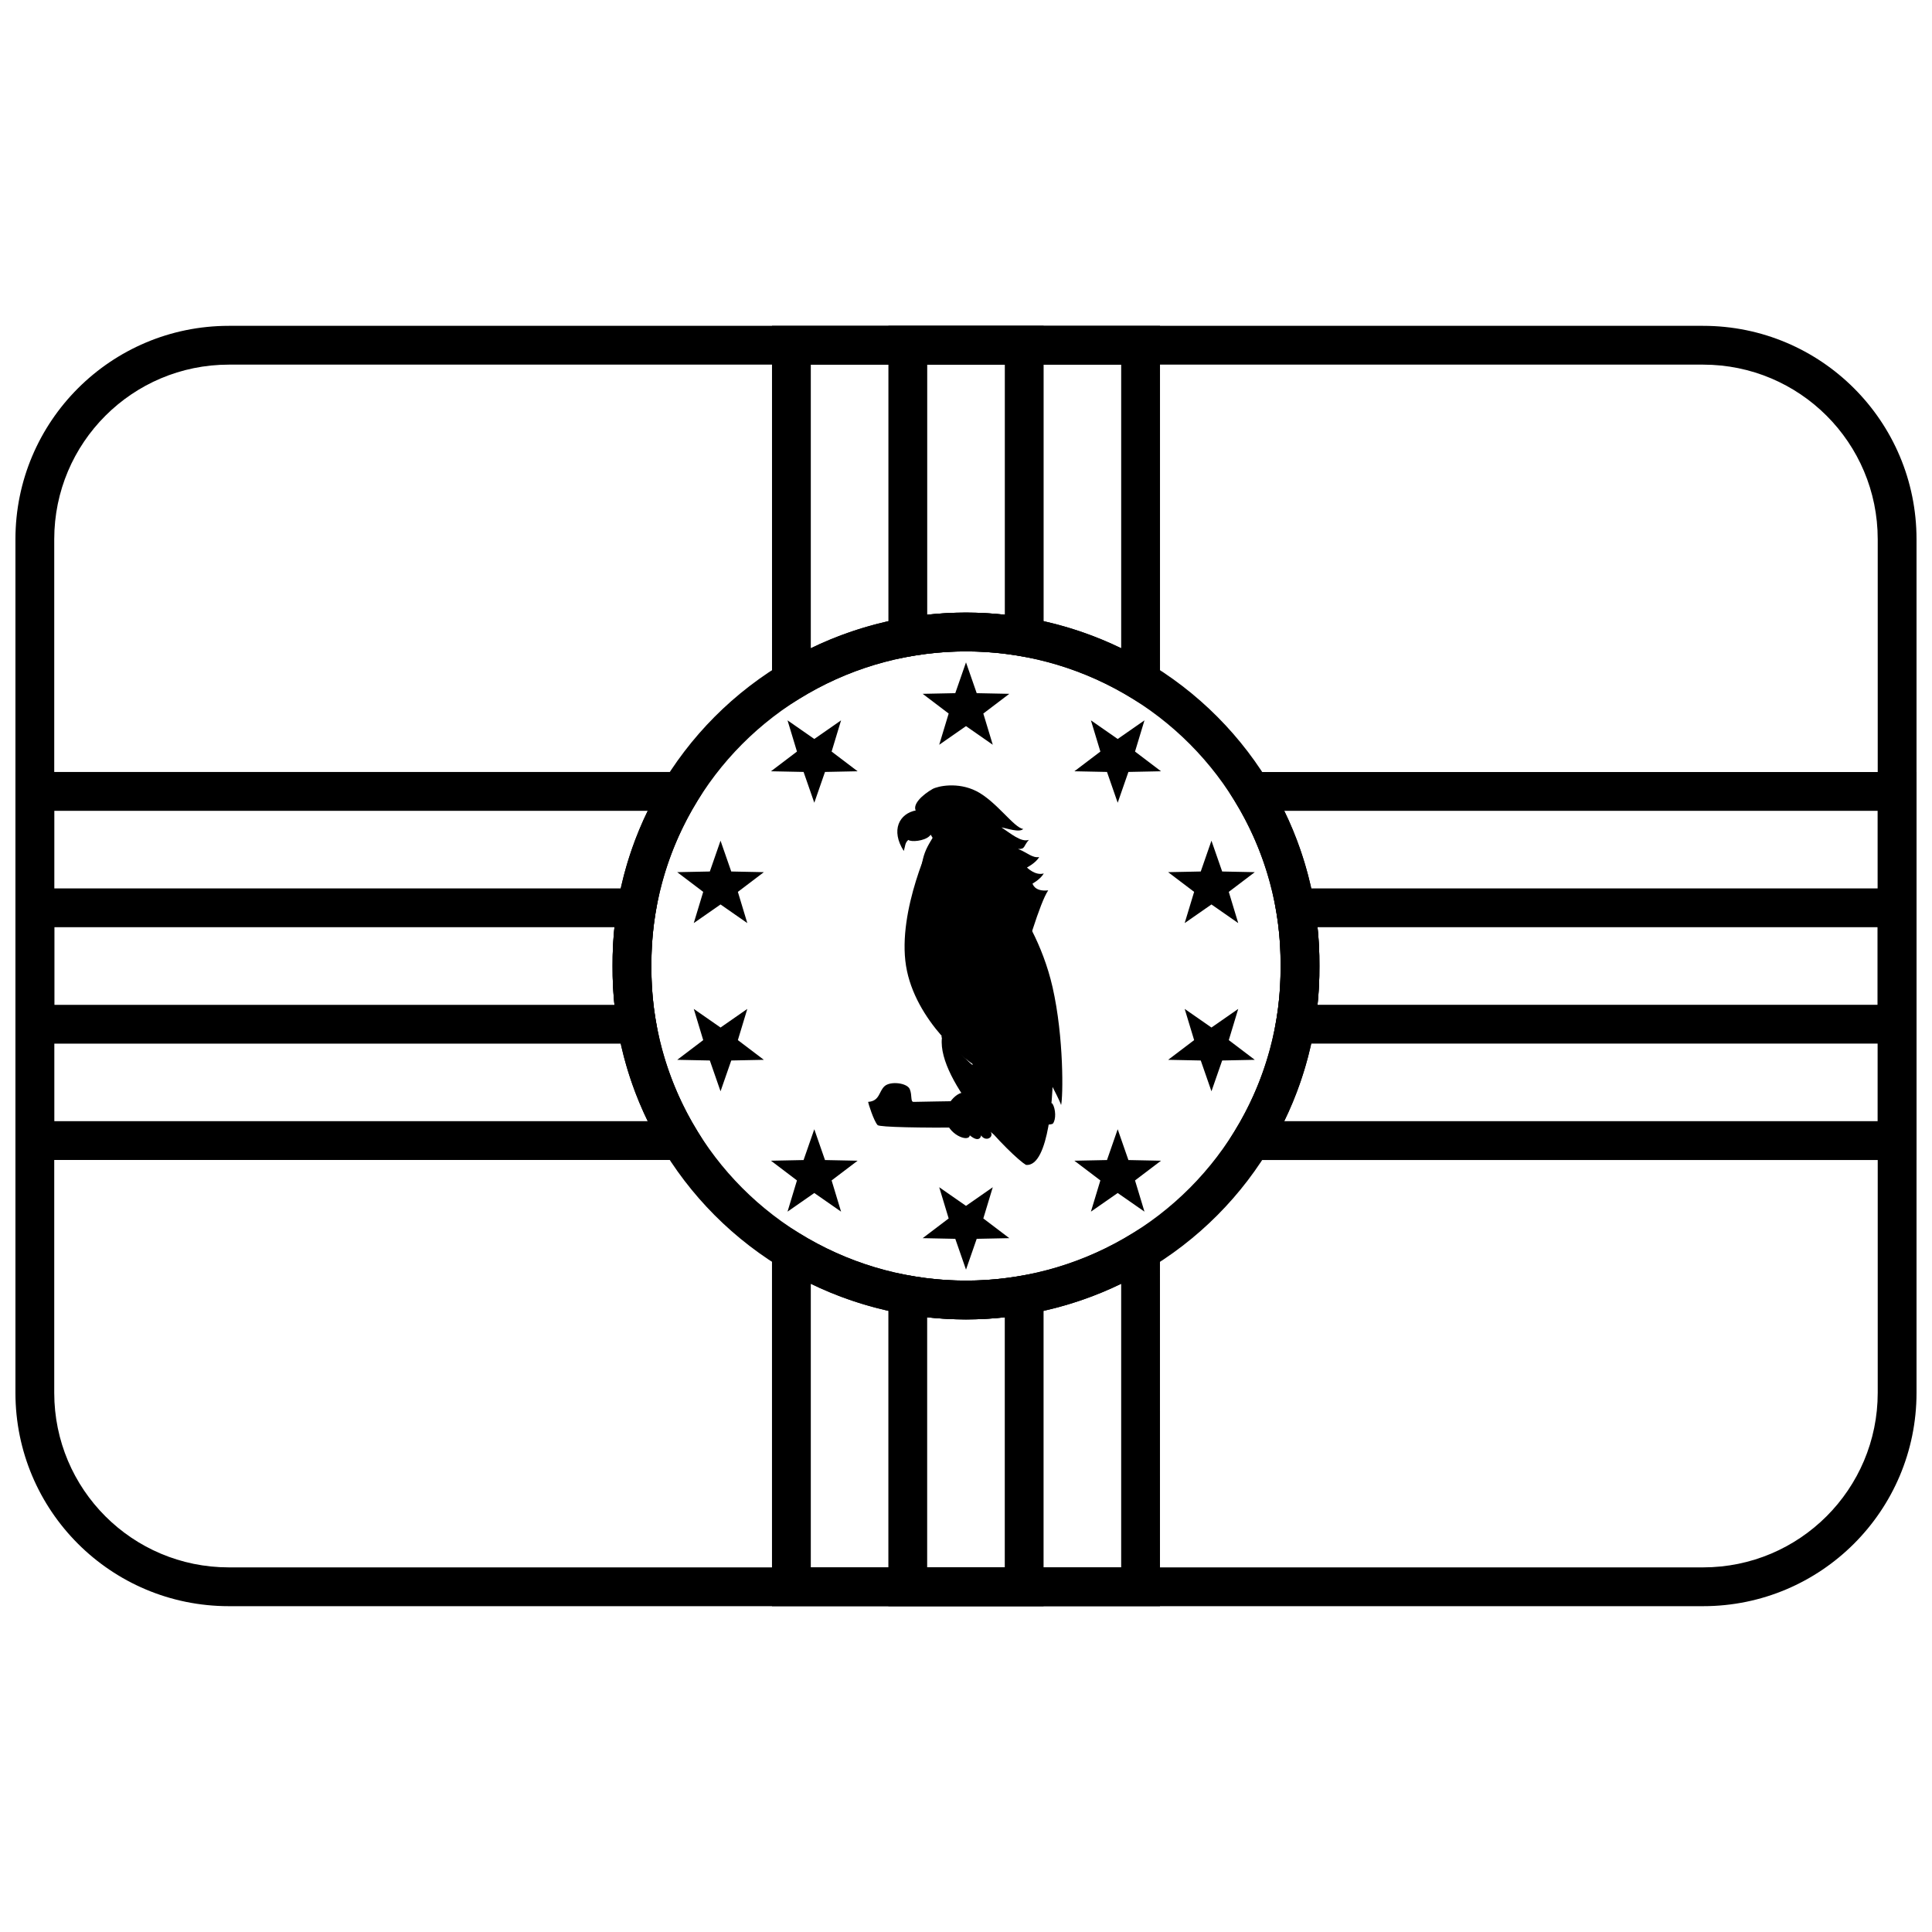
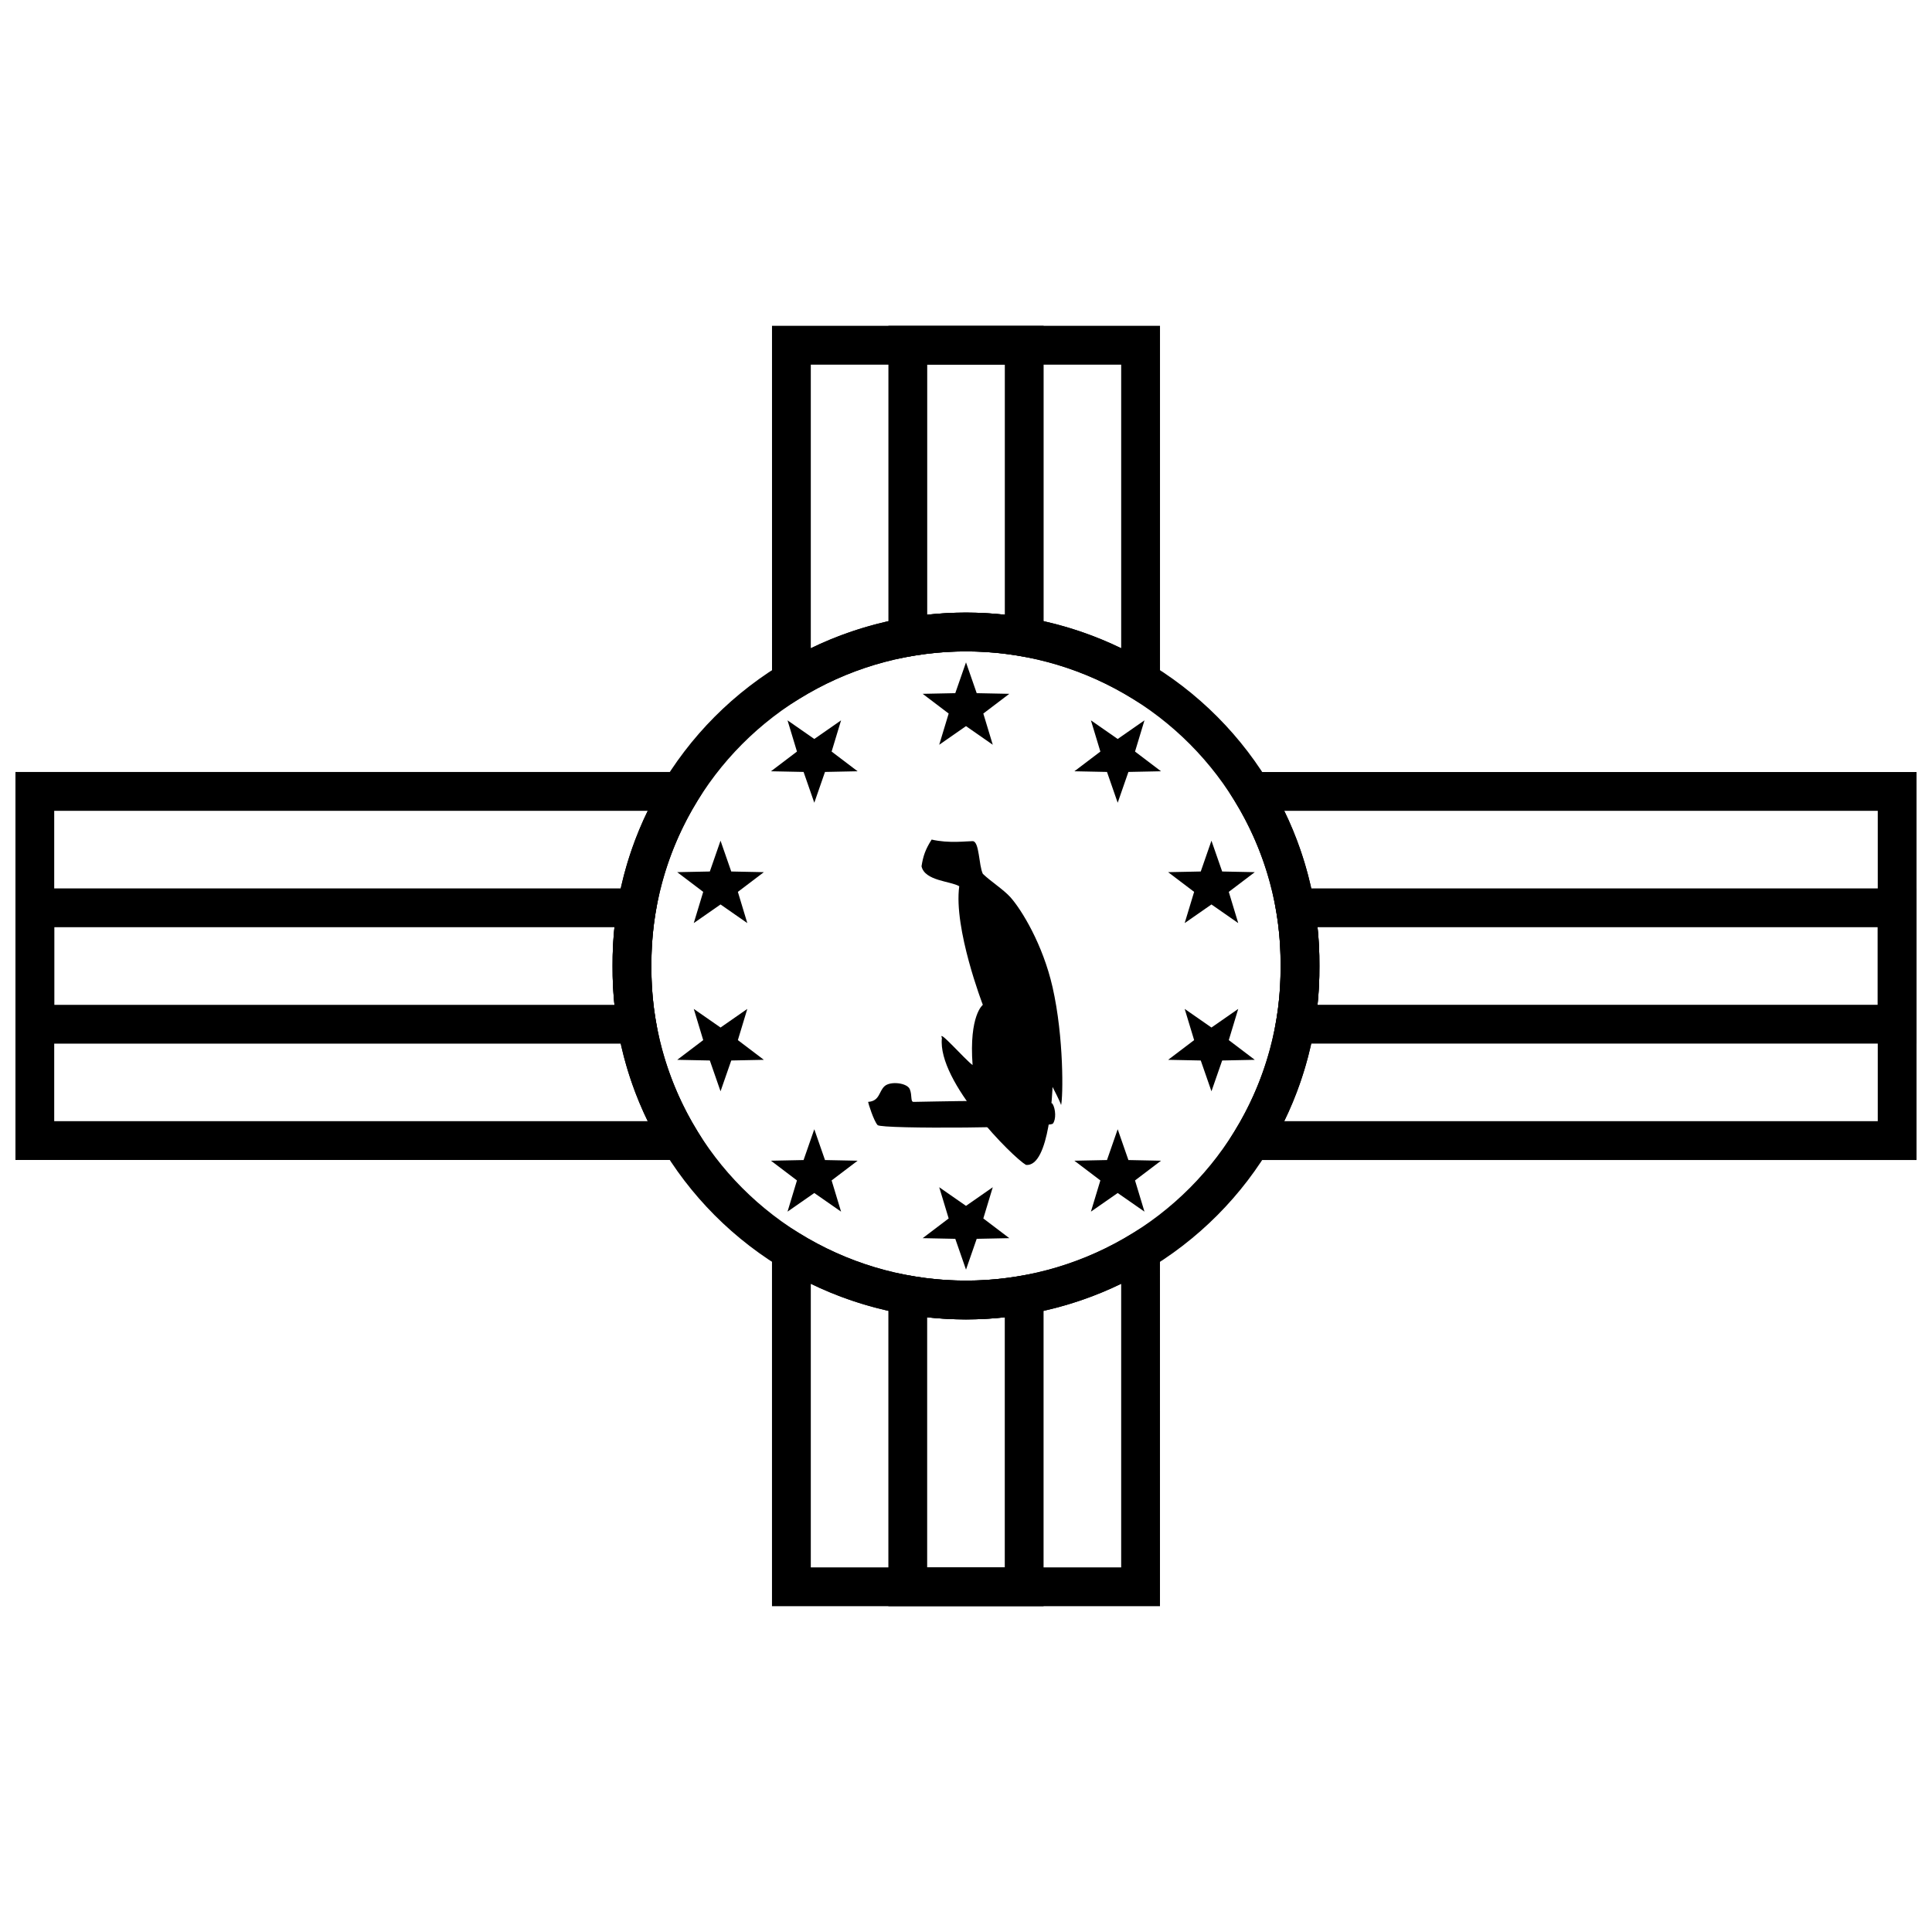
<svg xmlns="http://www.w3.org/2000/svg" width="800px" height="800px" version="1.1" viewBox="144 144 512 512">
  <defs>
    <clipPath id="a">
      <path d="m148.09 230h503.81v340h-503.81z" />
    </clipPath>
  </defs>
  <g>
    <g clip-path="url(#a)">
-       <path d="m204.65 230.35h390.69c31.266 0 56.559 25.305 56.559 56.551v226.2c0 31.242-25.32 56.551-56.559 56.551h-390.69c-31.266 0-56.559-25.305-56.559-56.551v-226.2c0-31.238 25.32-56.551 56.559-56.551zm0 10.281c-25.562 0-46.277 20.711-46.277 46.27v226.2c0 25.57 20.691 46.27 46.277 46.27h390.69c25.562 0 46.277-20.707 46.277-46.27v-226.2c0-25.57-20.691-46.27-46.277-46.27z" />
      <path d="m493.65 399.96c0.117 14.352-3.106 28.414-9.312 41.168h157.29v-82.254h-157.29c6.207 12.75 9.43 26.805 9.312 41.086zm158.25-51.367v102.82h-185.41l4.789-7.824c8-13.07 12.215-28.117 12.086-43.625 0.129-15.422-4.086-30.469-12.086-43.543l-4.789-7.824zm-293.03 135.62v75.156h82.254v-75.156c-25.938 12.59-56.316 12.59-82.254 0zm92.535 85.438h-102.82v-103.23l7.812 4.75c0.562 0.344 1.129 0.68 1.699 1.008 25.902 14.926 57.891 14.926 83.793 0 0.574-0.328 1.141-0.664 1.699-1.008l7.812-4.75zm-145.06-169.61c-0.117-14.352 3.106-28.414 9.312-41.168h-157.29v82.254h157.29c-6.207-12.75-9.43-26.801-9.312-41.086zm-158.25 51.367v-102.82h185.41l-4.789 7.824c-7.996 13.074-12.211 28.121-12.086 43.625-0.125 15.426 4.09 30.473 12.086 43.543l4.789 7.824zm293.03-135.62v-75.156h-82.254v75.156c25.938-12.586 56.316-12.586 82.254 0zm-92.535-85.438h102.82v103.23l-7.812-4.75c-0.559-0.344-1.125-0.676-1.699-1.008-25.902-14.926-57.891-14.926-83.793 0-0.57 0.332-1.137 0.664-1.699 1.008l-7.812 4.75z" />
      <path d="m493.65 399.96c0.031 3.457-0.137 6.902-0.492 10.324h148.46v-20.566h-148.46c0.355 3.414 0.523 6.84 0.492 10.242zm158.25-20.523v41.129h-170.73l1.027-6.008c0.82-4.781 1.211-9.633 1.172-14.598 0.039-4.883-0.352-9.734-1.172-14.516l-1.027-6.008zm-262.19 113.66v66.277h20.566v-66.277c-6.836 0.75-13.73 0.75-20.566 0zm30.848 76.559h-41.129v-88.598l6.031 1.055c9.613 1.688 19.457 1.688 29.066 0l6.031-1.055zm-114.21-169.61c-0.027-3.457 0.137-6.902 0.492-10.324h-148.46v20.566h148.46c-0.355-3.414-0.52-6.84-0.492-10.242zm-158.25 20.523v-41.129h170.73l-1.027 6.008c-0.816 4.781-1.211 9.633-1.172 14.598-0.039 4.883 0.355 9.734 1.172 14.516l1.027 6.008zm262.19-113.66v-66.277h-20.566v66.277c6.836-0.75 13.73-0.75 20.566 0zm-30.848-76.559h41.129v88.602l-6.031-1.059c-9.609-1.688-19.453-1.688-29.066 0l-6.031 1.059z" />
    </g>
    <path d="m483.37 399.96c0.246-29.68-15.582-57.215-41.473-72.137-25.902-14.926-57.891-14.926-83.793 0-25.891 14.922-41.715 42.457-41.473 72.219-0.242 29.68 15.582 57.219 41.473 72.137 25.902 14.926 57.891 14.926 83.793 0 25.891-14.918 41.719-42.457 41.473-72.219zm-130.4 81.125c-29.098-16.766-46.895-47.734-46.621-81.043-0.273-33.391 17.523-64.359 46.621-81.125 29.078-16.758 64.98-16.758 94.062 0 29.094 16.766 46.895 47.734 46.617 81.043 0.277 33.391-17.523 64.359-46.617 81.125-29.082 16.762-64.984 16.762-94.062 0z" />
    <path d="m400 336.43-7.098 4.938 2.504-8.273-6.887-5.223 8.641-0.176 2.84-8.164 2.836 8.164 8.641 0.176-6.887 5.223 2.504 8.273zm37.363 12.141-8.641-0.176 6.887-5.223-2.504-8.273 7.094 4.938 7.098-4.938-2.504 8.273 6.887 5.223-8.641 0.176-2.84 8.164zm23.094 31.785-6.891-5.223 8.645-0.176 2.836-8.164 2.84 8.164 8.641 0.176-6.887 5.223 2.5 8.273-7.094-4.938-7.094 4.938zm0 39.285-2.504-8.27 7.094 4.934 7.094-4.934-2.5 8.27 6.887 5.223-8.641 0.176-2.84 8.164-2.836-8.164-8.645-0.176zm-23.094 31.785 2.836-8.164 2.84 8.164 8.641 0.176-6.887 5.223 2.504 8.273-7.098-4.938-7.094 4.938 2.504-8.273-6.887-5.223zm-37.363 12.141 7.094-4.938-2.504 8.273 6.887 5.223-8.641 0.176-2.836 8.164-2.84-8.164-8.641-0.176 6.887-5.223-2.504-8.273zm-37.367-12.141 8.641 0.176-6.887 5.223 2.504 8.273-7.094-4.938-7.094 4.938 2.5-8.273-6.887-5.223 8.641-0.176 2.84-8.164zm-23.09-31.785 6.887 5.223-8.641 0.176-2.84 8.164-2.836-8.164-8.645-0.176 6.891-5.223-2.504-8.27 7.094 4.934 7.094-4.934zm0-39.285 2.5 8.273-7.094-4.938-7.094 4.938 2.504-8.273-6.891-5.223 8.645-0.176 2.836-8.164 2.84 8.164 8.641 0.176zm23.09-31.785-2.836 8.164-2.84-8.164-8.641-0.176 6.887-5.223-2.5-8.273 7.094 4.938 7.094-4.938-2.504 8.273 6.887 5.223z" />
-     <path d="m391.14 366.01s-4.106-6.641-4.277-6.887c-1.387-1.844 1.676-4.543 4.277-6.031 1.418-0.777 6.68-1.922 11.602 0.562 5.277 2.664 10.008 9.781 12.43 10.023-0.984 1.055-4.414-0.188-5.769-0.402 2.414 1.574 5.176 4.012 7.254 3.297-1.484 1.676-0.906 2.488-2.844 2.414 2.371 0.922 3.785 2.469 5.578 2.137-0.863 1.562-3.238 2.777-3.238 2.777s2.215 2.242 4.457 1.57c-0.84 1.523-2.973 2.688-2.973 2.688s0.469 2.219 4.152 1.797c-4.465 6.594-13.984 48.703-17.773 47.27-3.789-1.438-17.566-12.785-19.902-27.223-2.398-14.793 7.027-33.992 7.027-33.992z" />
-     <path d="m389.85 362.12c0.527 0.242 2.543 1.527 0.414 3.504-1.328 1.234-4.766 1.598-5.547 0.961-0.91 0.75-0.816 1.699-1.203 2.934-3.508-5.453-1.25-9.957 3.324-10.777 3.918-0.984 3.012 3.379 3.012 3.379z" />
    <path d="m425.2 436.85c0.531-2.055 0.785-17.836-2.266-31.254-2.594-11.387-8.23-20.531-11.152-23.809-1.797-2.016-5.332-4.277-7.32-6.211-1.102-2.269-0.891-8.664-2.715-8.664-1.637 0-6.293 0.641-10.852-0.414-1.652 2.582-2.266 4.391-2.68 7.078 0.844 3.883 7.633 3.898 9.996 5.285-1.543 11.223 6.25 31.43 6.25 31.43s-3.691 2.781-2.715 15.961c-2.059-1.496-9.301-9.828-8.133-7.172-1.25 11.648 18.812 31.621 22.266 33.625 6.391 0.715 7.055-20.66 7.055-20.66s2.078 3.996 2.266 4.805z" />
    <path d="m385.11 432.66c0.672 1.68 0.117 3.336 0.992 3.352 0.871 0.016 35.98-0.906 36.828 0.496 0.852 1.402 0.977 4.184 0.086 5.269-0.891 1.102-45.418 1.52-46.445 0.383-1.027-1.117-2.516-5.871-2.512-6.148 3.144-0.223 2.816-2.84 4.41-4.203 1.59-1.359 5.973-0.824 6.641 0.852z" />
-     <path d="m403.98 444.87c1.223 1.852 3.519 0.539 2.551-0.957 1.355 1.457 4.848 2.191 4.734 0.395-0.234-2.297-4.09-2.051-4.301-4.809-0.211-2.758 2.664-2.004 2.441-4.117-0.031-0.305-1.766-0.773-3.891-0.898-2.469-0.148-5.375 0.074-5.383 0-0.289-2.691-5.844 0.957-5.582 5.688 0.438 4.473 6.207 6.703 6.453 4.699 2.535 2.109 3.031 0.258 2.977 0z" />
  </g>
</svg>